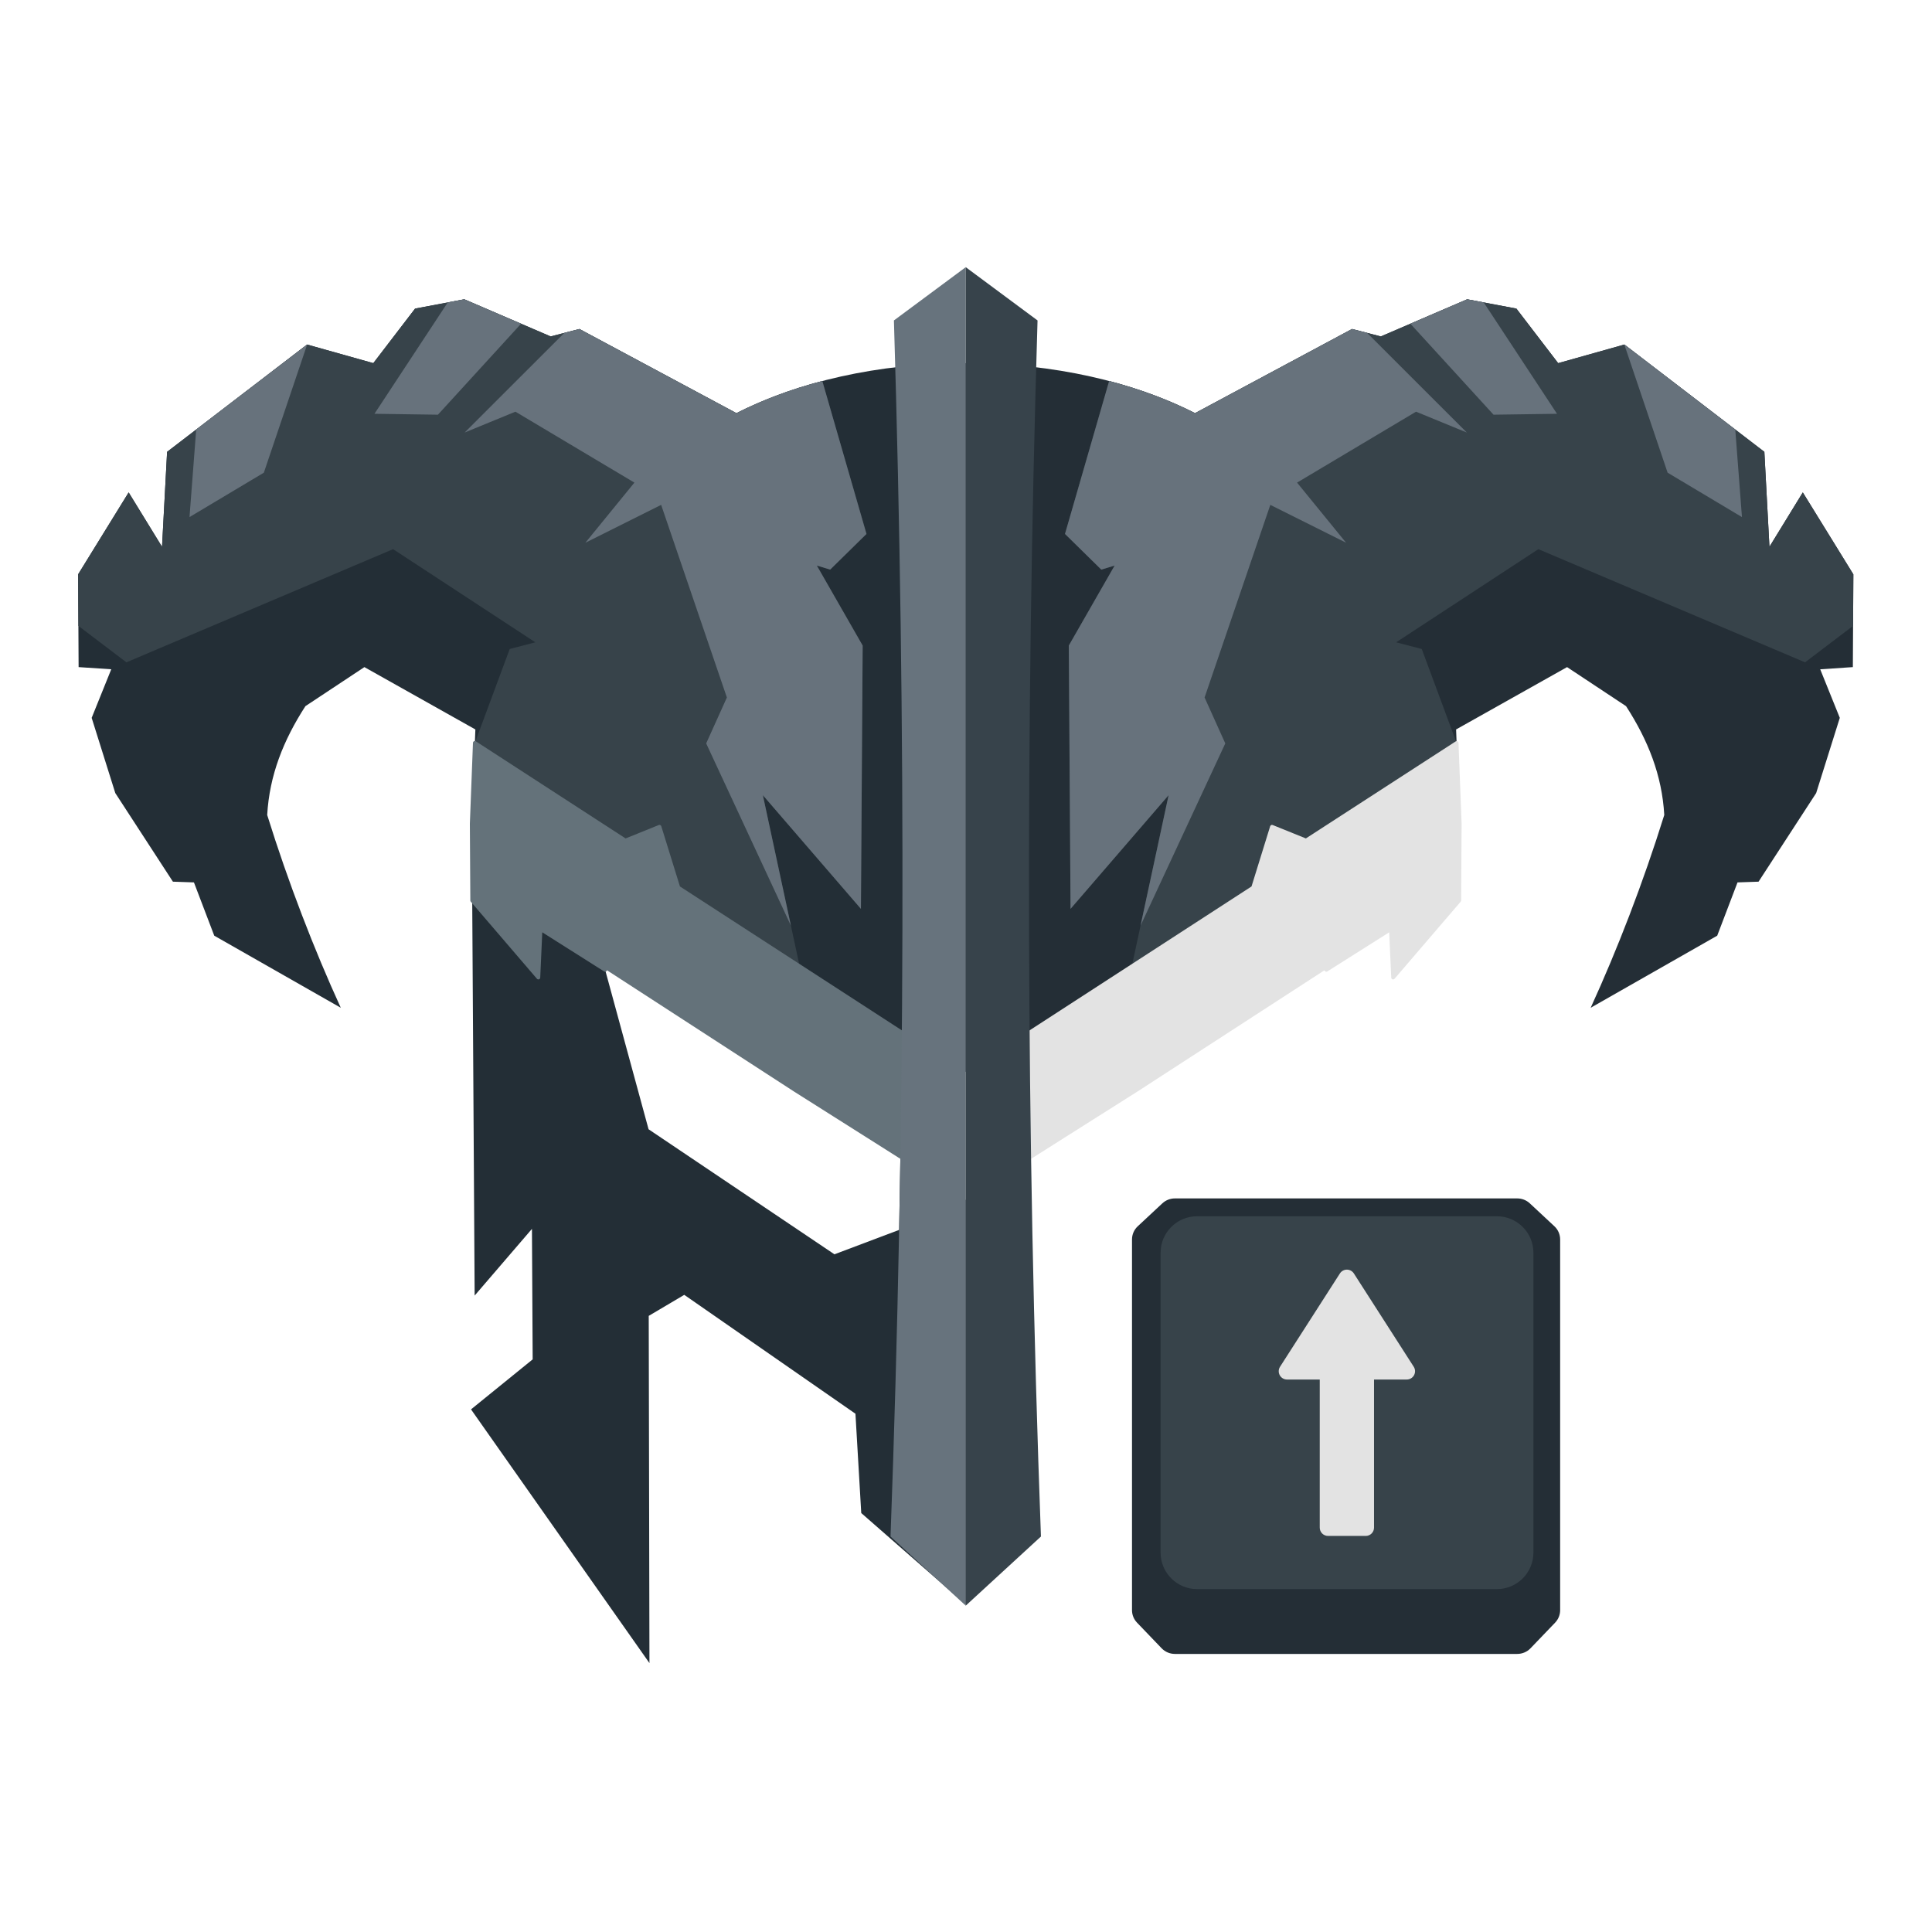
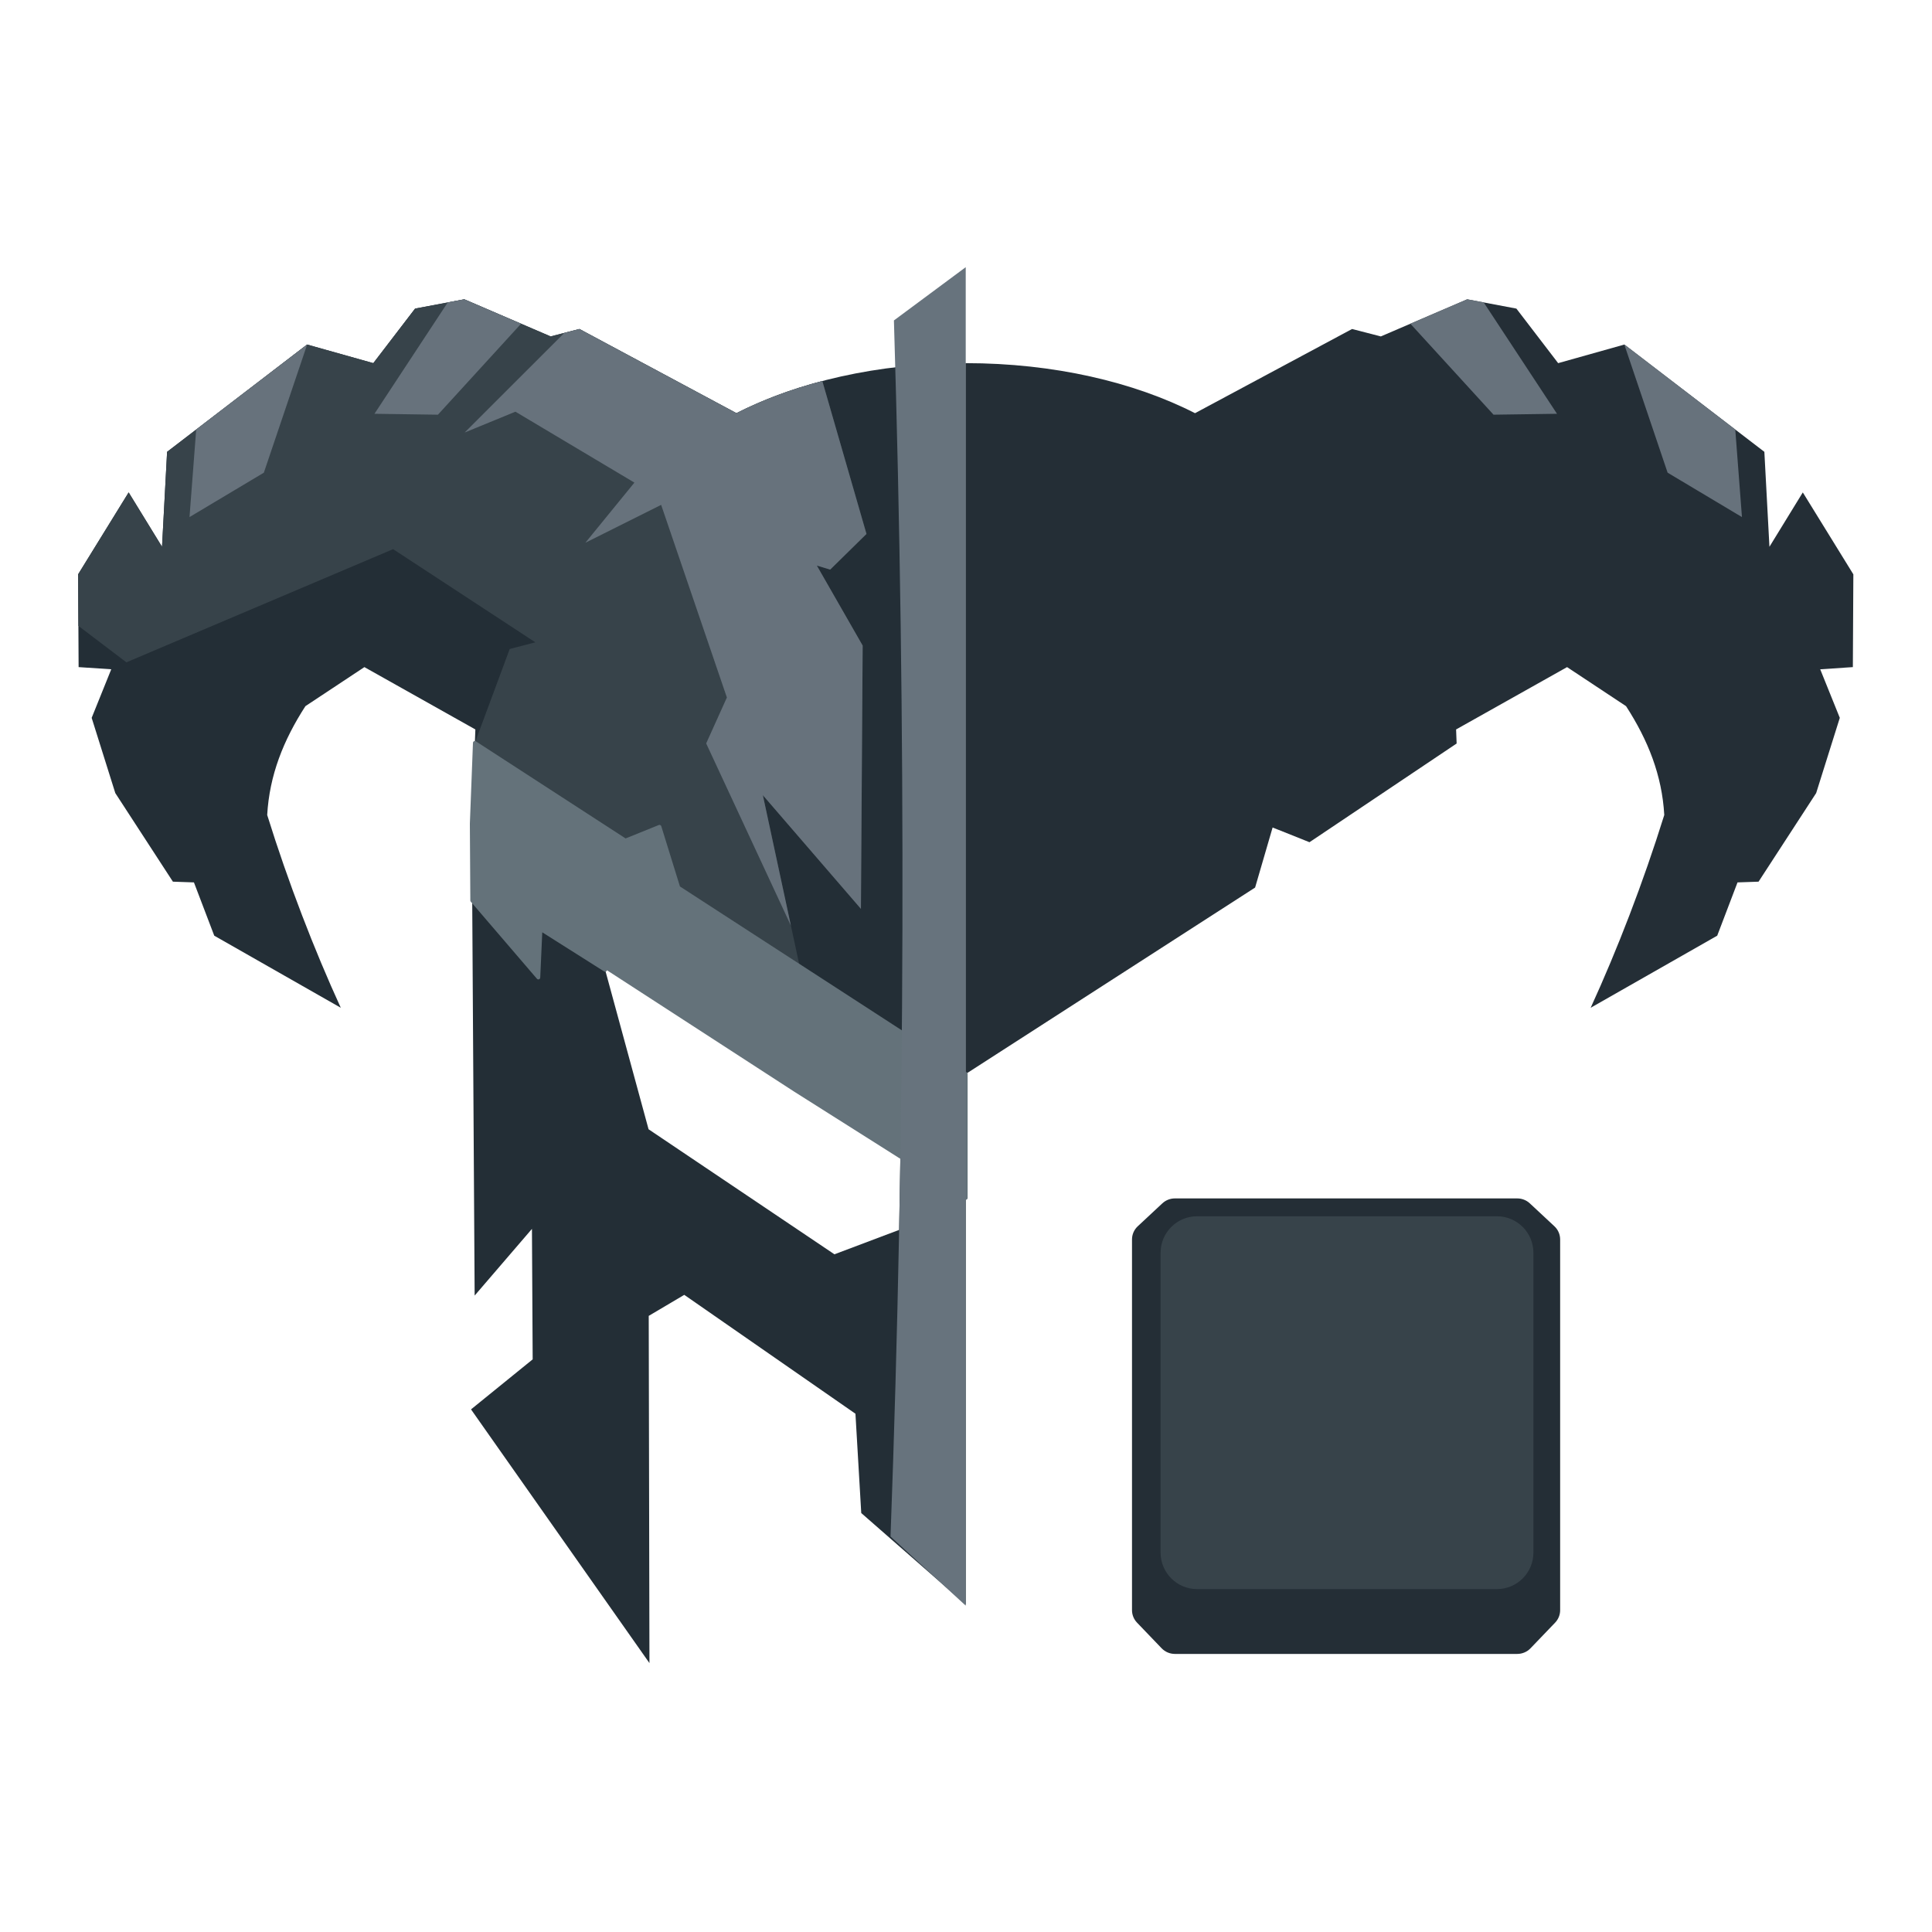
<svg xmlns="http://www.w3.org/2000/svg" xmlns:ns1="http://www.serif.com/" width="100%" height="100%" viewBox="0 0 1024 1024" version="1.1" xml:space="preserve" style="fill-rule:evenodd;clip-rule:evenodd;stroke-linejoin:round;stroke-miterlimit:2;">
  <rect id="Artboard1" x="0" y="0" width="1024" height="1024" style="fill:none;" />
  <g id="Artboard11" ns1:id="Artboard1">
    <g transform="matrix(1.536,0,0,1.536,-274.574,-285.845)">
      <g transform="matrix(7.04595e-17,-1.151,1.151,7.04595e-17,-114.074,1388.64)">
        <g transform="matrix(3.66302e-17,0.598,-0.592,3.6242e-17,1022.01,229.745)">
          <path d="M801.908,799.102L630.266,799.102C627.754,799.102 625.351,798.07 623.621,796.248L611.287,783.263C609.669,781.56 608.766,779.3 608.766,776.951L608.766,589.204C608.766,586.677 609.81,584.262 611.65,582.53L623.984,570.92C625.684,569.319 627.931,568.428 630.266,568.428L801.908,568.428C804.243,568.428 806.49,569.319 808.19,570.92L820.524,582.53C822.364,584.262 823.408,586.677 823.408,589.204L823.408,776.951C823.408,779.3 822.506,781.56 820.888,783.263L808.553,796.248C806.823,798.07 804.42,799.102 801.908,799.102Z" style="fill:rgb(36,46,54);" />
        </g>
        <g transform="matrix(0.791,0,0,0.791,121.501,150.344)">
          <path d="M706.254,585.268L706.254,698.924C706.254,706.558 700.065,712.747 692.431,712.747L578.775,712.747C571.14,712.747 564.951,706.558 564.951,698.924L564.951,585.268C564.951,577.633 571.14,571.444 578.775,571.444L692.431,571.444C700.065,571.444 706.254,577.633 706.254,585.268Z" style="fill:rgb(55,67,74);" />
        </g>
        <g transform="matrix(1.145,0,0,1.145,-106.377,-71.777)">
-           <path d="M644.174,644.648L605.396,644.648C604.196,644.648 603.223,643.675 603.223,642.475L603.223,632.608C603.223,631.408 604.196,630.435 605.396,630.435L644.174,630.435L644.174,621.867C644.174,621.073 644.608,620.342 645.305,619.961C646.002,619.58 646.852,619.61 647.52,620.039L671.948,635.713C672.571,636.112 672.948,636.802 672.948,637.541C672.948,638.281 672.571,638.97 671.948,639.37L647.52,655.044C646.852,655.473 646.002,655.503 645.305,655.122C644.608,654.741 644.174,654.01 644.174,653.216L644.174,644.648Z" style="fill:rgb(227,227,227);" />
-         </g>
+           </g>
      </g>
      <g>
        <g transform="matrix(-1,0,0,0.572,977.321,117.776)">
          <path d="M295.928,567.974L346.704,627.521L359.428,618.638L365.469,654.873L465.321,767.343L465.321,338.515C434.949,338.515 407.222,349.929 386.199,368.697L332.016,317.917L322.085,322.395L292.29,300.006L275.31,305.603L260.894,338.515L238.047,327.292L189.741,392.011L187.989,449.296L176.476,416.499L159.034,465.922L159.206,521.885L170.469,523.197L163.711,552.495L171.867,597.878L191.744,651.322L199.002,651.76L206.01,683.904L249.675,727.394C240.505,692.371 231.538,651.847 224.281,611.092C225.055,587.169 229.86,566.02 237.468,545.441L257.82,521.885L296.114,559.492L295.928,567.974Z" style="fill:rgb(36,46,54);" />
        </g>
        <g transform="matrix(1,0,0,0.572,46.679,117.776)">
          <path d="M386.199,368.697C407.222,349.929 434.949,338.515 465.321,338.515L465.321,1087.37L429.268,1032.2L427.266,972.291L368.198,900.576L355.934,913.257L356.184,1122.72L294.613,969.667L315.887,939.495L315.637,860.783L295.864,901.013L294.863,616.339L296.114,559.492L257.82,521.885L237.468,545.441C229.86,566.02 225.055,587.169 224.281,611.092C231.538,651.847 240.505,692.371 249.675,727.394L206.01,683.904L199.002,651.76L191.744,651.322L171.867,597.878L163.711,552.495L170.469,523.197L159.206,521.885L159.034,465.922L176.476,416.499L187.989,449.296L189.741,392.011L238.047,327.292L260.894,338.515L275.31,305.603L292.29,300.006L322.085,322.395L332.016,317.917L386.199,368.697ZM340.548,702.294L355.878,800.683L420.015,876.115L442.334,861.392L442.764,818.164L340.548,702.294Z" style="fill:rgb(35,46,54);" />
        </g>
        <g>
          <g transform="matrix(1,0,0,0.572,46.679,117.776)">
            <path d="M295.936,567.61L307.965,510.954L316.808,506.924L267.727,450.727L175.699,518.997L159.13,497.012L159.034,465.922L176.476,416.499L187.989,449.296L189.741,392.011L238.047,327.292L260.894,338.515L275.31,305.603L292.29,300.006L322.085,322.395L332.016,317.917L386.199,368.697C395.001,360.839 404.977,354.271 415.831,349.29L431.07,441.546L418.543,463.066L413.937,460.617L429.756,508.893L429.155,667.716L395.316,599.149L408.015,702.385L465.321,767.343L465.321,842.091L406.4,776.942L340.548,702.294L340.893,704.51L318.598,679.858L317.847,709.156L295.026,662.64L294.863,616.339L295.936,567.61Z" style="fill:rgb(55,67,74);" />
          </g>
          <g transform="matrix(1,0,0,0.572,46.679,117.776)">
            <path d="M238.067,327.302L223.126,404.594L197.472,431.378L199.779,378.563L238.047,327.292L238.067,327.302Z" style="fill:rgb(103,114,124);" />
          </g>
          <g transform="matrix(1,0,0,0.572,46.679,117.776)">
            <path d="M311.886,314.731L283.196,369.611L261.295,369.064L286.58,301.888L292.29,300.006L311.886,314.731Z" style="fill:rgb(103,114,124);" />
          </g>
          <g transform="matrix(1,0,0,0.572,46.679,117.776)">
            <path d="M404.994,677.828L375.756,567.917L382.901,540.214L360.218,424.014L334.076,446.851L350.992,410.581L309.936,367.798L292.416,380.37L326.822,320.259L332.016,317.917L386.199,368.697C395.001,360.839 404.977,354.271 415.831,349.29L431.07,441.546L418.543,463.066L413.937,460.617L429.756,508.893L429.155,667.716L395.316,599.149L404.994,677.828Z" style="fill:rgb(103,114,124);" />
          </g>
        </g>
        <g transform="matrix(-1,0,0,1,1024,0)">
          <g transform="matrix(1,0,0,0.572,46.679,117.776)">
-             <path d="M295.936,567.61L307.965,510.954L316.808,506.924L267.727,450.727L175.699,518.997L159.13,497.012L159.034,465.922L176.476,416.499L187.989,449.296L189.741,392.011L238.047,327.292L260.894,338.515L275.31,305.603L292.29,300.006L322.085,322.395L332.016,317.917L386.199,368.697C395.001,360.839 404.977,354.271 415.831,349.29L431.07,441.546L418.543,463.066L413.937,460.617L429.756,508.893L429.155,667.716L395.316,599.149L408.015,702.385L465.321,767.343L465.321,842.091L406.4,776.942L340.548,702.294L340.893,704.51L318.598,679.858L317.847,709.156L295.026,662.64L294.863,616.339L295.936,567.61Z" style="fill:rgb(55,67,74);" />
-           </g>
+             </g>
          <g transform="matrix(1,0,0,0.572,46.679,117.776)">
            <path d="M238.067,327.302L223.126,404.594L197.472,431.378L199.779,378.563L238.047,327.292L238.067,327.302Z" style="fill:rgb(103,114,124);" />
          </g>
          <g transform="matrix(1,0,0,0.572,46.679,117.776)">
            <path d="M311.886,314.731L283.196,369.611L261.295,369.064L286.58,301.888L292.29,300.006L311.886,314.731Z" style="fill:rgb(103,114,124);" />
          </g>
          <g transform="matrix(1,0,0,0.572,46.679,117.776)">
-             <path d="M404.994,677.828L375.756,567.917L382.901,540.214L360.218,424.014L334.076,446.851L350.992,410.581L309.936,367.798L292.416,380.37L326.822,320.259L332.016,317.917L386.199,368.697C395.001,360.839 404.977,354.271 415.831,349.29L431.07,441.546L418.543,463.066L413.937,460.617L429.756,508.893L429.155,667.716L395.316,599.149L404.994,677.828Z" style="fill:rgb(103,114,124);" />
-           </g>
+             </g>
        </g>
        <g transform="matrix(1,0,0,0.572,46.679,117.776)">
          <path d="M341.528,704.76C341.494,705.021 341.408,705.259 341.28,705.425C341.064,705.704 340.772,705.722 340.545,705.471L319.198,681.867L318.497,709.207C318.485,709.673 318.311,710.079 318.059,710.231C317.806,710.383 317.526,710.25 317.353,709.896L294.532,663.38C294.431,663.176 294.376,662.916 294.375,662.647L294.212,616.346L294.213,616.296L295.285,567.566C295.294,567.158 295.428,566.789 295.636,566.601C295.844,566.412 296.094,566.434 296.29,566.656L347.952,625.233L359.401,617.146C359.57,617.027 359.76,617.037 359.924,617.173C360.089,617.309 360.213,617.56 360.267,617.864L366.705,654.203L465.675,766.389C465.86,766.599 465.972,766.958 465.972,767.343L465.972,842.091C465.972,842.506 465.842,842.888 465.635,843.087C465.427,843.287 465.173,843.274 464.972,843.052L406.052,777.903L406.046,777.896L341.528,704.76Z" style="fill:rgb(100,114,122);" />
        </g>
        <g transform="matrix(-1,0,0,0.572,977.321,117.776)">
-           <path d="M341.528,704.76L406.046,777.896L406.052,777.903L464.972,843.052C465.173,843.274 465.427,843.287 465.635,843.087C465.842,842.888 465.972,842.506 465.972,842.091L465.972,767.343C465.972,766.958 465.86,766.599 465.675,766.389L366.705,654.203L360.267,617.864C360.213,617.56 360.089,617.309 359.924,617.173C359.76,617.037 359.57,617.027 359.401,617.146L347.951,625.233L296.288,566.743C296.091,566.521 295.842,566.5 295.634,566.688C295.426,566.877 295.292,567.245 295.283,567.654L294.213,616.296L294.212,616.346L294.375,662.647C294.376,662.916 294.431,663.176 294.532,663.38L317.353,709.896C317.526,710.25 317.806,710.383 318.059,710.231C318.311,710.079 318.485,709.673 318.497,709.207L319.198,681.867L340.545,705.471C340.772,705.722 341.064,705.704 341.28,705.425C341.408,705.259 341.494,705.021 341.528,704.76Z" style="fill:rgb(227,227,227);" />
-         </g>
+           </g>
        <path d="M512,278.29L487.221,296.67C491.467,437.061 491.187,576.948 486.048,716.296L512,740.152L512,278.29Z" style="fill:rgb(103,115,125);" />
        <g transform="matrix(-1,0,0,1,1024,0)">
-           <path d="M512,278.29L487.221,296.67C491.467,437.061 491.187,576.948 486.048,716.296L512,740.152L512,278.29Z" style="fill:rgb(55,67,75);" />
-         </g>
+           </g>
      </g>
    </g>
  </g>
</svg>